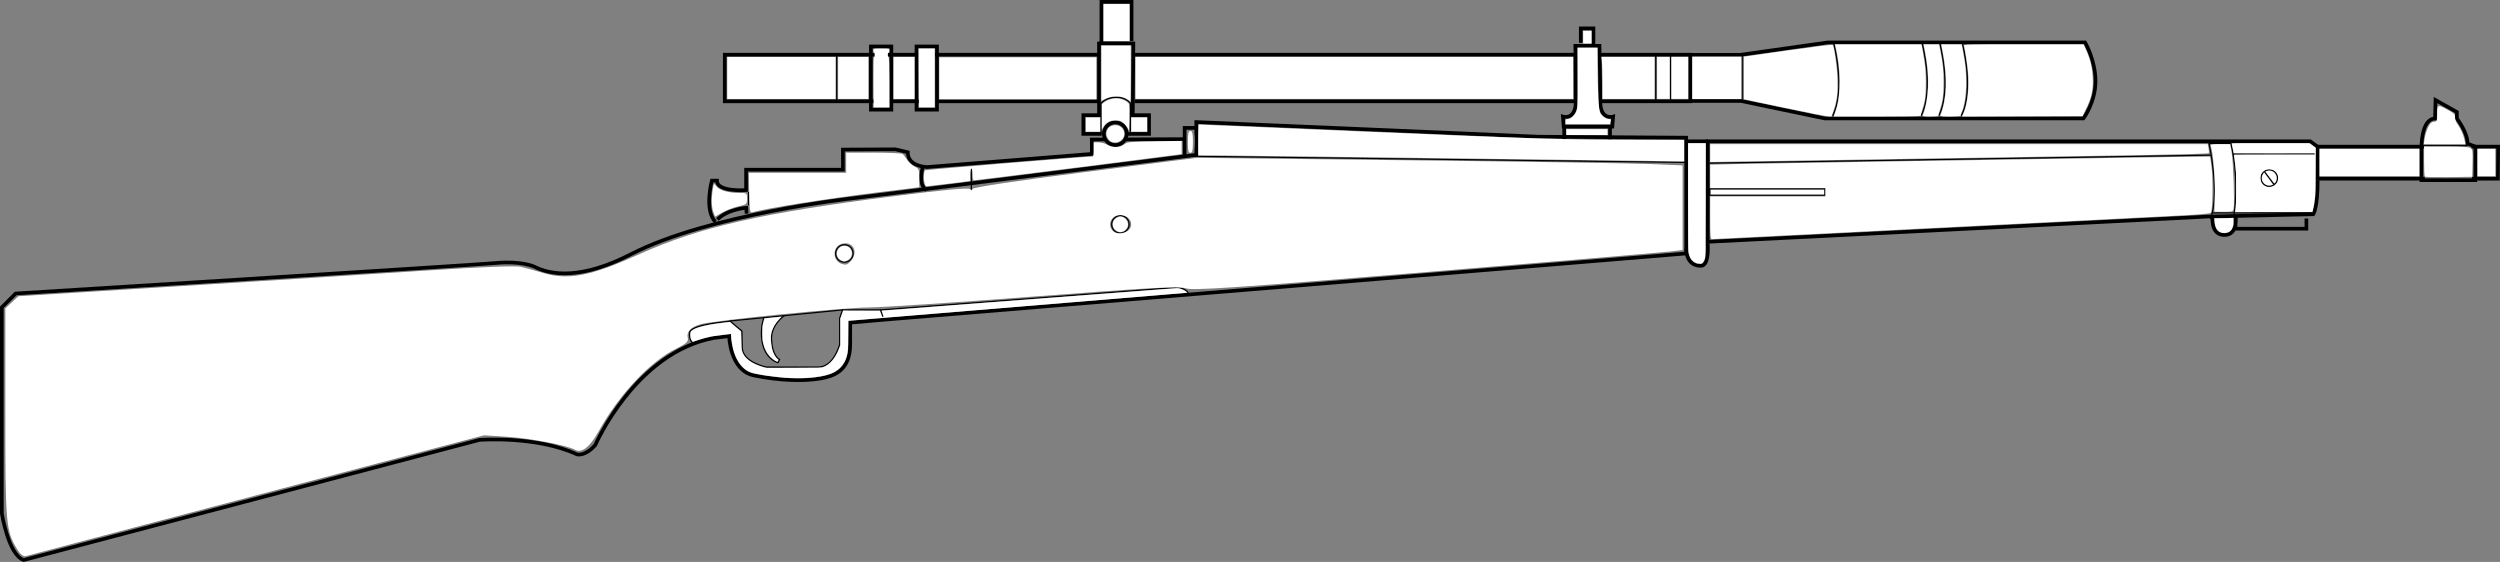
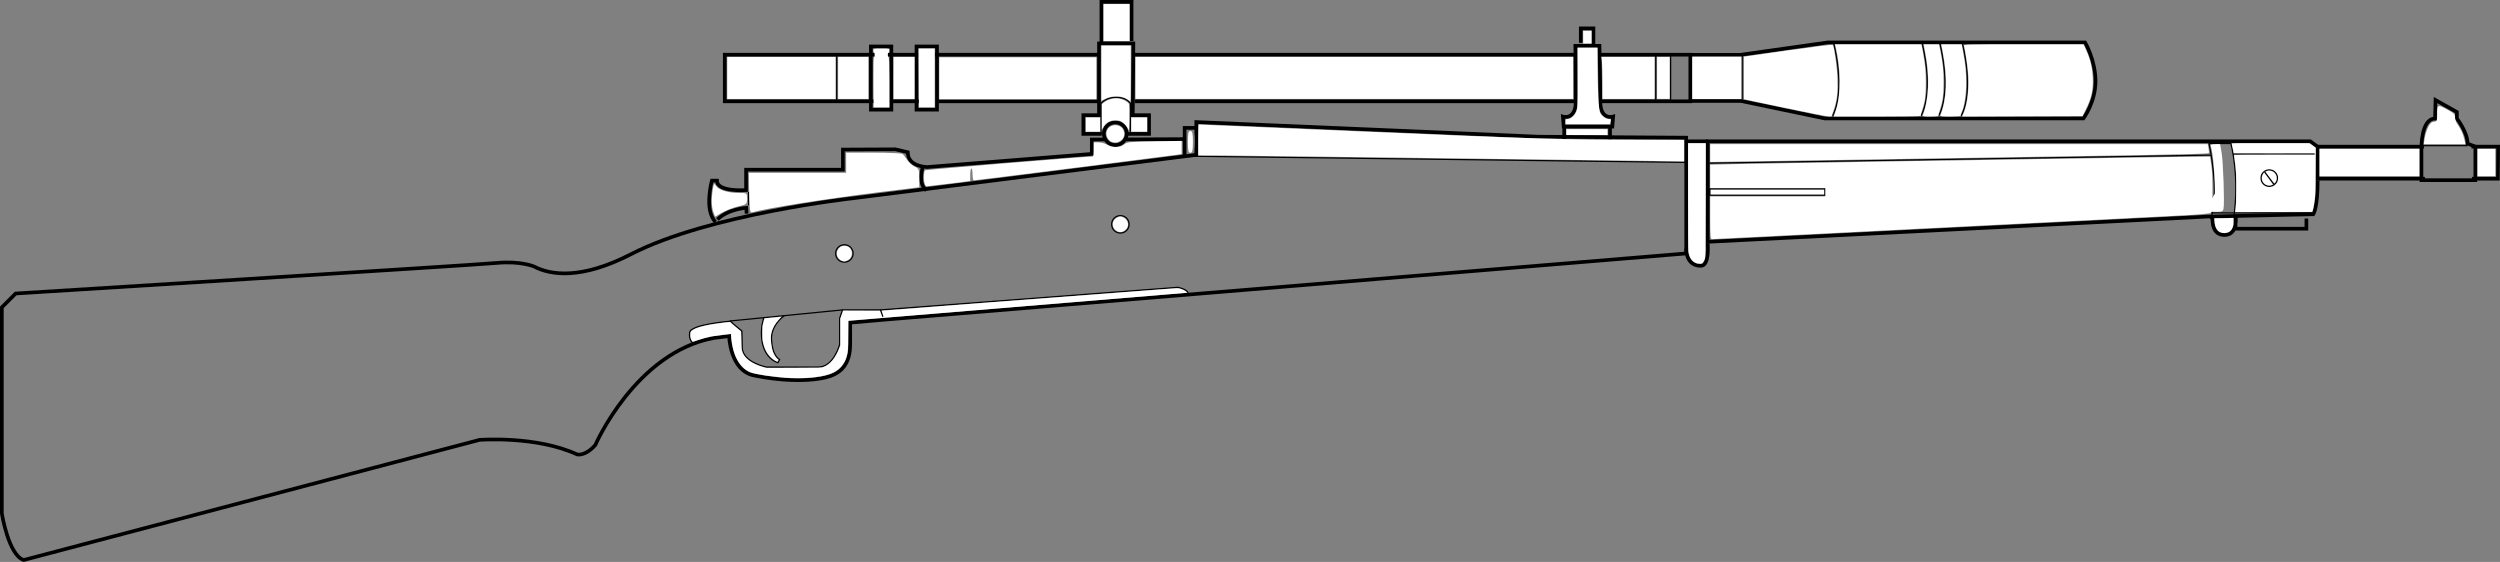
<svg xmlns="http://www.w3.org/2000/svg" xmlns:ns1="http://sodipodi.sourceforge.net/DTD/sodipodi-0.dtd" xmlns:ns2="http://www.inkscape.org/namespaces/inkscape" version="1.1" x="0px" y="0px" width="2045.962" height="459.885" viewBox="0 0 2045.962 459.885" enable-background="new 0 0 2208.648 588.257" xml:space="preserve" id="svg132" ns1:docname="weapon_m1903s.svg" ns2:version="1.0.2-2 (e86c870879, 2021-01-15)">
  <rect x="0" y="0" width="2045.962" height="459.885" fill="#808080" stroke="none" />
  <defs id="defs136" />
  <ns1:namedview pagecolor="#ffffff" bordercolor="#666666" borderopacity="1" objecttolerance="10" gridtolerance="10" guidetolerance="10" ns2:pageopacity="0" ns2:pageshadow="2" ns2:window-width="1920" ns2:window-height="1017" id="namedview134" showgrid="false" ns2:zoom="0.36369457" ns2:cx="1395.1137" ns2:cy="350.9381" ns2:window-x="-8" ns2:window-y="-8" ns2:window-maximized="1" ns2:current-layer="svg132" ns2:document-rotation="0" ns2:pagecheckerboard="true" />
  <g id="Layer_1" transform="matrix(-1,0,0,1,2107.139,-75.806)">
    <g id="g128">
      <g id="g66">
        <g id="g56">
          <polyline style="fill:none;stroke:#000000;stroke-width:3;stroke-miterlimit:10;opacity:1" id="polyline2" points="84.142,222.044 62.887,222.044       62.688,195.821 84.506,195.821     " stroke-miterlimit="10" />
          <polyline style="fill:none;stroke:#000000;stroke-width:3;stroke-miterlimit:10;opacity:1" id="polyline4" points="123.476,195.821 210.485,195.821       210.485,222.044 122.67,222.044     " stroke-miterlimit="10" />
          <path style="fill:none;stroke:#000000;stroke-width:3;stroke-miterlimit:10;opacity:1" ns2:connector-curvature="0" id="path6" d="m 210.485,195.821 5.959,-4.369 H 283.59 301.864 709.5 v 82.241 L 300.277,253.032 213.96,251.145 c 0,0 -3.576,-4.966 -3.576,-27.811" stroke-miterlimit="10" />
          <path style="fill:none;stroke:#000000;stroke-width:3;stroke-miterlimit:10;opacity:1" ns2:connector-curvature="0" id="path8" d="m 727.182,283.229 v -94.758 l 120.983,-0.793 279.959,-11.982 v 26.82 l 280.614,35.496 c 0,0 118.183,12.969 181.987,45.813 40.524,20.859 65.56,17.283 79.269,10.13 0,0 10.726,-4.768 30.392,-2.978 19.667,1.787 393.93,25.029 393.93,25.029 l 11.323,11.322 v 168.658 c 0,0 -5.363,33.969 -17.879,38.141 l -373.07,-98.336 c 0,0 -46.485,-3.573 -79.863,11.922 0,0 -6.557,1.787 -14.898,-7.747 0,0 -32.779,-75.688 -97.143,-87.608 l -12.365,-1.488 c 0,0 -0.597,28.158 -20.263,32.184 -21.413,4.377 -41.457,4.881 -55.122,2.381 -9.236,-1.688 -23.691,-5.661 -23.691,-27.709 v -17.881 l -27.412,-2.385 z" stroke-miterlimit="10" />
          <line style="fill:none;stroke:#000000;stroke-width:3;stroke-miterlimit:10;opacity:1" id="line10" y2="191.452" x2="726.586" y1="191.452" x1="709.5" stroke-miterlimit="10" />
          <path style="fill:none;stroke:#000000;stroke-width:3;stroke-miterlimit:10;opacity:1" ns2:connector-curvature="0" id="path12" d="m 709.602,274.886 c 0,0 -1.789,18.475 5.662,18.475 12.517,0 11.918,-14.004 11.918,-14.004" stroke-miterlimit="10" />
          <path style="fill:none;stroke:#000000;stroke-width:3;stroke-miterlimit:10;opacity:1" ns2:connector-curvature="0" id="path14" d="m 81.36,195.785 v 27.45 h 44.103 v -26.224 c 0,0 0.397,-24.173 -11.125,-24.173 l -0.398,-15.16 -17.48,9.834 v 5.326 c 0,0 -8.741,11.062 -8.741,20.486 z" stroke-miterlimit="10" />
          <path style="fill:none;stroke:#000000;stroke-miterlimit:10;opacity:1" ns2:connector-curvature="0" id="path16" d="m 279.12,253.927 c -4.966,-33.771 2.285,-60.688 2.285,-60.688 h 17.879 c 0,0 -8.939,40.525 -1.192,61.979" stroke-miterlimit="10" />
          <line style="fill:none;stroke:#000000;stroke-miterlimit:10;opacity:1" id="line18" y2="209.329" x2="708.31" y1="202.772" x1="297.496" stroke-miterlimit="10" />
          <line style="fill:none;stroke:#000000;stroke-miterlimit:10;opacity:1" id="line20" y2="203.706" x2="1130.509" y1="208.734" x1="727.778" stroke-miterlimit="10" />
          <polyline style="fill:none;stroke:#000000;stroke-width:3;stroke-miterlimit:10;opacity:1" id="polyline22" points="1126.932,180.466 1137.661,180.466       1137.661,203.112     " stroke-miterlimit="10" />
          <path style="fill:none;stroke:#000000;stroke-width:3;stroke-miterlimit:10;opacity:1" ns2:connector-curvature="0" id="path24" d="m 1202.469,189.933 11.143,0.05 v 11.782 l 134.563,10.744 c 0,0 16.092,0 16.092,-12.117 l 10.132,-2.385 42.908,0.199 v 16.488 h 23.241 56.016 v 16.688 c 0,0 23.838,1.785 23.838,-7.748 h 4.172 c 0,0 6.557,24.233 -2.978,33.768" stroke-miterlimit="10" />
          <line style="fill:none;stroke:#000000;stroke-width:3;stroke-miterlimit:10;opacity:1" id="line26" y2="189.907" x2="1187.338" y1="189.655" x1="1137.661" stroke-miterlimit="10" />
          <path style="fill:none;stroke:#000000;stroke-width:3;stroke-miterlimit:10;opacity:1" ns2:connector-curvature="0" id="path28" d="m 1496.167,250.651 0.202,-4.77 c 0,0 15.094,0.994 23.638,9.533" stroke-miterlimit="10" />
          <line style="fill:none;stroke:#000000;stroke-miterlimit:10;opacity:1" id="line30" y2="243.896" x2="1494.478" y1="232.869" x1="1494.478" stroke-miterlimit="10" />
          <path style="fill:none;stroke:#000000;stroke-miterlimit:10;opacity:1" ns2:connector-curvature="0" id="path32" d="m 1197.396,259.392 c 0,3.947 -3.203,7.151 -7.15,7.151 -3.953,0 -7.151,-3.204 -7.151,-7.151 0,-3.952 3.198,-7.153 7.151,-7.153 3.947,-0.001 7.15,3.2 7.15,7.153 z" stroke-miterlimit="10" />
          <path style="fill:none;stroke:#000000;stroke-miterlimit:10;opacity:1" ns2:connector-curvature="0" id="path34" d="m 1423.266,283.229 c 0,3.947 -3.203,7.152 -7.152,7.152 -3.953,0 -7.15,-3.205 -7.15,-7.152 0,-3.95 3.197,-7.153 7.15,-7.153 3.949,0 7.152,3.203 7.152,7.153 z" stroke-miterlimit="10" />
          <rect style="fill:none;stroke:#000000;stroke-miterlimit:10;opacity:1" id="rect36" height="5.164" width="94.162" stroke-miterlimit="10" y="230.388" x="613.751" />
          <g id="g42">
            <path style="fill:none;stroke:#000000;stroke-miterlimit:10;opacity:1" ns2:connector-curvature="0" id="path38" d="m 255.422,225.599 c -2.237,2.984 -6.471,3.59 -9.456,1.35 -2.984,-2.234 -3.589,-6.469 -1.35,-9.45 2.235,-2.987 6.469,-3.592 9.452,-1.356 2.984,2.236 3.589,6.469 1.354,9.456 z" stroke-miterlimit="10" />
            <line style="fill:none;stroke:#000000;stroke-miterlimit:10;opacity:1" id="line40" y2="226.476" x2="246.324" y1="216.62" x1="253.71" stroke-miterlimit="10" />
          </g>
          <line style="fill:none;stroke:#000000;stroke-miterlimit:10;opacity:1" id="line44" y2="201.78" x2="279.617" y1="201.78" x1="212.869" stroke-miterlimit="10" />
          <line style="fill:none;stroke:#000000;stroke-miterlimit:10;opacity:1" id="line46" y2="250.052" x2="297.298" y1="250.052" x1="214.458" stroke-miterlimit="10" />
          <path style="fill:none;stroke:#000000;stroke-miterlimit:10;opacity:1" ns2:connector-curvature="0" id="path48" d="m 1384.529,335.077 2.085,-5.663 h 30.989 l 2.384,6.856 v 21.455 c 0,0 4.769,18.473 17.432,18.473 h 42.458 c 0,0 19.518,-3.725 19.816,-15.941 0.298,-12.217 0.298,-13.559 0.298,-13.559 0,0 9.088,-7.299 9.234,-8.046 0,0 32.63,2.534 33.523,9.239 0.896,6.704 -2.827,8.641 -2.827,8.641" stroke-miterlimit="10" />
          <line style="fill:none;stroke:#000000;stroke-miterlimit:10;opacity:1" id="line50" y2="338.503" x2="1509.973" y1="329.414" x1="1417.604" stroke-miterlimit="10" />
          <path style="fill:none;stroke:#000000;stroke-miterlimit:10;opacity:1" ns2:connector-curvature="0" id="path52" d="M 1386.614,329.414 1143.163,310.94 c 0,0 -7.746,1.492 -8.342,4.768" stroke-miterlimit="10" />
          <path style="fill:none;stroke:#000000;stroke-miterlimit:10;opacity:1" ns2:connector-curvature="0" id="path54" d="m 1465.178,334.083 c 0,0 12.516,8.342 10.332,21.854 0,0 -0.4,10.527 -6.361,14.104 l 1.393,2.582 c 0,0 16.091,-3.977 13.109,-30.393 l -1.586,-6.756" stroke-miterlimit="10" />
        </g>
        <path style="fill:none;stroke:#000000;stroke-width:3;stroke-miterlimit:10;opacity:1" ns2:connector-curvature="0" id="path58" d="m 1351.549,211.315 c 0,0 5.227,14.321 -2.521,20.283" stroke-miterlimit="10" />
-         <line style="fill:none;stroke:#000000;stroke-miterlimit:10;opacity:1" id="line60" y2="230.983" x2="1312.217" y1="213.7" x1="1312.217" stroke-miterlimit="10" />
        <line style="fill:none;stroke:#000000;stroke-miterlimit:10;opacity:1" id="line62" y2="195.026" x2="87.718" y1="195.026" x1="123.476" stroke-miterlimit="10" />
        <path style="fill:none;stroke:#000000;stroke-width:3;stroke-miterlimit:10;opacity:1" ns2:connector-curvature="0" id="path64" d="m 219.623,254.622 v 8.344 h 58.007 v -11.125 c 0,0 -2.781,16.289 9.138,16.289 11.919,0 9.536,-15.892 9.536,-15.892" stroke-miterlimit="10" />
      </g>
      <g id="g126">
        <g id="g114">
          <g id="g110">
            <g id="g74">
              <path style="fill:none;stroke:#000000;stroke-width:3;stroke-miterlimit:10;opacity:1" ns2:connector-curvature="0" id="path68" d="m 817.563,158.73 c 0,-16.779 0.329,-45.401 0.329,-45.401 h -8.553 -6.25 -4.935 c 0,0 -0.659,29.277 -0.659,45.401 0,15.819 -10.528,12.499 -10.528,12.499 l 0.658,8.224 h 16.779 6.25 16.78 l 0.658,-8.224 c 0,0 -10.529,3.321 -10.529,-12.499 z" stroke-miterlimit="10" />
              <line style="fill:none;stroke:#000000;stroke-width:3;stroke-miterlimit:10;opacity:1" id="line70" y2="189.817" x2="789.518" y1="178.466" x1="789.518" stroke-miterlimit="10" />
              <line style="fill:none;stroke:#000000;stroke-width:3;stroke-miterlimit:10;opacity:1" id="line72" y2="189.817" x2="827.021" y1="180.114" x1="827.021" stroke-miterlimit="10" />
            </g>
            <polyline style="fill:none;stroke:#000000;stroke-width:3;stroke-miterlimit:10;opacity:1" id="polyline76" points="803.089,113.33 803.089,99.019        813.452,99.019 813.452,110.862      " stroke-miterlimit="10" />
            <polyline style="fill:none;stroke:#000000;stroke-width:3;stroke-miterlimit:10;opacity:1" id="polyline78" points="1205.511,185.376 1220.562,185.376        1220.562,170.077 1207.73,170.077 1207.73,111.355 1179.604,111.355 1180.097,170.077 1166.772,170.077 1166.772,185.376        1184.045,185.376      " stroke-miterlimit="10" />
            <polyline style="fill:none;stroke:#000000;stroke-width:3;stroke-miterlimit:10;opacity:1" id="polyline80" points="1181.083,109.335 1181.083,77.306        1205.758,77.306 1205.758,110.368      " stroke-miterlimit="10" />
            <ellipse style="fill:none;stroke:#000000;stroke-width:3;stroke-miterlimit:10;opacity:1" id="ellipse82" ry="9.254" rx="9.376" cy="185.251" cx="1194.407" stroke-miterlimit="10" />
            <line style="fill:none;stroke:#000000;stroke-width:3;stroke-miterlimit:10;opacity:1" id="line84" y2="158.729" x2="817.563" y1="158.729" x1="1178.452" stroke-miterlimit="10" />
            <line style="fill:none;stroke:#000000;stroke-width:3;stroke-miterlimit:10;opacity:1" id="line86" y2="158.729" x2="1208.061" y1="158.729" x1="1339.322" stroke-miterlimit="10" />
            <line style="fill:none;stroke:#000000;stroke-width:3;stroke-miterlimit:10;opacity:1" id="line88" y2="158.729" x2="1355.113" y1="158.729" x1="1378.8" stroke-miterlimit="10" />
            <polyline style="fill:none;stroke:#000000;stroke-width:3;stroke-miterlimit:10;opacity:1" id="polyline90" points="1391.63,120.567 1514.009,120.567        1514.009,158.729 1391.957,158.729      " stroke-miterlimit="10" />
            <line style="fill:none;stroke:#000000;stroke-width:3;stroke-miterlimit:10;opacity:1" id="line92" y2="120.567" x2="1380.444" y1="120.567" x1="1355.771" stroke-miterlimit="10" />
            <line style="fill:none;stroke:#000000;stroke-width:3;stroke-miterlimit:10;opacity:1" id="line94" y2="120.567" x2="1341.953" y1="120.567" x1="1207.402" stroke-miterlimit="10" />
            <polyline style="fill:none;stroke:#000000;stroke-width:3;stroke-miterlimit:10;opacity:1" id="polyline96" points="797.827,120.567 723.806,120.567        723.806,158.729 752.098,158.729 797.495,158.73      " stroke-miterlimit="10" />
            <line style="fill:none;stroke:#000000;stroke-width:3;stroke-miterlimit:10;opacity:1" id="line98" y2="120.567" x2="818.551" y1="120.567" x1="1179.111" stroke-miterlimit="10" />
            <rect style="fill:none;stroke:#000000;stroke-width:3;stroke-miterlimit:10;opacity:1" id="rect100" height="51.733" width="16.777" stroke-miterlimit="10" y="113.82" x="1340.31" />
            <rect style="fill:none;stroke:#000000;stroke-width:3;stroke-miterlimit:10;opacity:1" id="rect102" height="51.733" width="16.777" stroke-miterlimit="10" y="113.82" x="1377.649" />
            <line style="fill:none;stroke:#000000;stroke-miterlimit:10;opacity:1" id="line104" y2="158.729" x2="1422.387" y1="121.226" x1="1422.387" stroke-miterlimit="10" />
            <rect style="fill:none;stroke:#000000;stroke-miterlimit:10;opacity:1" id="rect106" height="37.998" width="12.173" stroke-miterlimit="10" y="120.73" x="739.925" />
            <path style="fill:none;stroke:#000000;stroke-miterlimit:10;opacity:1" ns2:connector-curvature="0" id="path108" d="m 1182.071,183.731 v -23.359 c 0,0 2.964,-4.935 11.562,-4.935 8.6,0 12.455,4.935 12.455,4.935 v 25.332" stroke-miterlimit="10" />
          </g>
          <path style="fill:none;stroke:#000000;stroke-width:3;stroke-miterlimit:10;opacity:1" ns2:connector-curvature="0" id="path112" d="M 723.806,120.686 H 683.011 L 611.295,110.535 H 540.236 400.749 c 0,0 -8.553,14.593 -8.553,31.724 0,17.13 9.869,30.453 9.869,30.453 h 142.777 69.085 l 68.427,-14.276 h 41.451" stroke-miterlimit="10" />
        </g>
        <path style="fill:none;stroke:#000000;stroke-miterlimit:10;opacity:1" ns2:connector-curvature="0" id="path116" d="m 519.511,111.686 c 0,0 -9.869,37.504 0.987,58.887" stroke-miterlimit="10" />
        <path style="fill:none;stroke:#000000;stroke-miterlimit:10;opacity:1" ns2:connector-curvature="0" id="path118" d="m 501.087,111.686 c 0,0 -9.869,37.504 0.987,58.887" stroke-miterlimit="10" />
        <path style="fill:none;stroke:#000000;stroke-miterlimit:10;opacity:1" ns2:connector-curvature="0" id="path120" d="m 533.985,111.686 c 0,0 -9.868,37.504 0.987,58.887" stroke-miterlimit="10" />
        <path style="fill:none;stroke:#000000;stroke-miterlimit:10;opacity:1" ns2:connector-curvature="0" id="path122" d="m 606.36,111.686 c 0,0 -9.87,37.504 0.986,58.887" stroke-miterlimit="10" />
        <line style="fill:none;stroke:#000000;stroke-miterlimit:10;opacity:1" id="line124" y2="157.413" x2="681.368" y1="121.555" x1="681.368" stroke-miterlimit="10" />
      </g>
    </g>
  </g>
  <g id="Layer_2_1_" transform="matrix(-1,0,0,1,2107.139,-75.806)">
</g>
-   <path style="fill:#ffffff;stroke-width:15.624" d="M 14.108,449.558 C 4.818,434.466 4.375,429.397 4.375,338.144 v -85.802 l 5.347,-4.959 5.347,-4.959 131.236,-8.149 c 72.18,-4.482 163.17,-10.259 202.2,-12.837 44.051,-2.91 73.545,-4.073 77.769,-3.066 3.743,0.892 12.001,3.16 18.352,5.04 20.666,6.116 38.749,2.575 78.577,-15.386 49.228,-22.2 100.067,-33.765 209.271,-47.609 40.076,-5.08 60.67,-6.967 61.494,-5.635 0.825,1.334 1.481,1.277 1.964,-0.173 0.444,-1.333 36.096,-6.683 92.002,-13.805 l 91.277,-11.628 173.135,1.989 c 95.224,1.094 184.727,2.485 198.896,3.091 l 25.761,1.102 v 34.615 34.615 l -9.235,1.156 c -5.079,0.636 -94.976,8.213 -199.77,16.839 -158.139,13.017 -191.718,15.296 -197.496,13.406 -5.695,-1.863 -28.326,-0.649 -124.431,6.676 -64.608,4.925 -125.403,8.953 -135.099,8.951 -19.912,-0.003 -126.356,10.566 -137.212,13.624 -8.372,2.358 -12.21,6.357 -10.902,11.359 0.734,2.805 -1.295,4.718 -9.019,8.506 -21.738,10.661 -46.788,37.257 -63.881,67.823 -7.315,13.08 -13.894,18.217 -19.39,15.141 -6.438,-3.603 -36.293,-9.335 -54.987,-10.558 L 396.138,356.241 210.464,405.154 C 108.343,432.056 23.278,454.501 21.43,455.03 c -2.289,0.657 -4.622,-1.087 -7.322,-5.473 z M 697.587,211.888 c 3.911,-5.969 0.926,-12.768 -5.606,-12.768 -12.073,0 -11.954,17.14 0.121,17.439 1.312,0.033 3.78,-2.069 5.485,-4.671 z m 227.176,-24.919 c 2.768,-4.421 -0.515,-9.967 -6.418,-10.843 -8.089,-1.2 -13.053,7.4 -7.485,12.968 3.277,3.277 11.288,2.052 13.903,-2.125 z" id="path1023" />
  <path style="fill:#ffffff;stroke-width:1.953" d="m 646.859,309.37 c -11.727,-0.528 -28.721,-3.005 -33.028,-4.815 -8.482,-3.564 -14.105,-13.822 -15.363,-28.026 l -0.289,-3.265 -6.707,0.792 c -3.689,0.435 -7.891,1.021 -9.338,1.302 -3.408,0.661 -8.935,2.18 -12.383,3.404 l -2.727,0.968 -0.677,-0.793 c -0.904,-1.06 -1.389,-2.803 -1.389,-4.992 0,-2.167 0.335,-2.842 1.929,-3.885 3.806,-2.492 12.849,-4.591 26.374,-6.121 l 4.122,-0.466 1.711,1.517 c 0.941,0.835 2.979,2.574 4.528,3.865 l 2.817,2.348 0.159,3.835 c 0.087,2.109 0.161,5.202 0.164,6.873 0.003,1.671 0.159,3.762 0.346,4.647 1.309,6.174 7.729,11.164 17.927,13.933 l 2.358,0.64 22.309,-0.075 c 22.243,-0.075 22.314,-0.077 23.889,-0.609 5.569,-1.884 10.269,-7.462 13.368,-15.866 l 0.728,-1.974 -0.003,-10.859 -0.003,-10.859 1.158,-3.343 1.158,-3.343 15.064,0.062 15.064,0.062 0.947,2.613 c 0.927,2.558 1.137,2.83 1.836,2.387 0.286,-0.181 0.193,-0.618 -0.55,-2.585 -0.492,-1.302 -0.844,-2.417 -0.783,-2.479 0.062,-0.062 37.383,-2.94 82.937,-6.395 45.554,-3.456 87.856,-6.667 94.004,-7.136 6.149,-0.469 17.741,-1.35 25.761,-1.958 8.02,-0.607 20.214,-1.536 27.098,-2.064 11.89,-0.911 12.589,-0.941 13.974,-0.58 2.091,0.544 4.744,1.845 5.574,2.732 l 0.714,0.763 h -0.635 c -0.911,0 -248.156,20.432 -263.143,21.746 -6.884,0.603 -12.752,1.098 -13.04,1.098 l -0.524,9.8e-4 -0.117,11.969 c -0.123,12.6 -0.212,13.725 -1.391,17.68 -1.673,5.615 -5.4,10.09 -10.581,12.706 -6.787,3.427 -20.639,5.209 -35.348,4.546 z" id="path1027" />
  <path style="fill:#ffffff;stroke-width:1.953" d="m 635.265,295.648 c -1.48,-0.644 -3.606,-2.26 -5.217,-3.968 -2.75,-2.916 -4.509,-6.507 -5.617,-11.471 -0.438,-1.961 -0.517,-3.115 -0.523,-7.655 -0.008,-5.25 0.007,-5.407 0.806,-8.688 0.448,-1.838 0.863,-3.342 0.924,-3.342 0.272,0 12.674,-1.219 13.324,-1.31 0.683,-0.095 0.61,0.021 -1.166,1.859 -3.452,3.573 -5.756,7.732 -6.642,11.99 -0.776,3.73 -0.009,11.267 1.543,15.166 0.831,2.088 2.289,4.373 3.471,5.441 l 0.956,0.863 -0.418,0.735 c -0.479,0.842 -0.416,0.826 -1.441,0.38 z" id="path1029" />
  <path style="fill:#ffffff;stroke-width:3.906" d="m 914.727,189.499 c -5.247,-2.353 -5.478,-9.054 -0.398,-11.514 1.879,-0.91 2.437,-0.982 3.985,-0.518 4.087,1.224 6.093,5.824 3.997,9.162 -1.774,2.824 -4.98,4.037 -7.584,2.87 z" id="path1031" />
  <path style="fill:#ffffff;stroke-width:3.906" d="m 688.669,213.305 c -4.656,-2.027 -5.21,-8.12 -1.016,-11.186 1.709,-1.25 4.936,-1.267 6.814,-0.036 4.146,2.716 3.462,9.287 -1.158,11.135 -2.319,0.928 -2.693,0.935 -4.64,0.087 z" id="path1033" />
  <path style="fill:#ffffff;stroke-width:11.048" d="m 613.125,157.888 -0.29,-16.478 h 39.815 39.815 v -8.249 -8.249 l 22.34,0.021 c 12.287,0.012 22.973,0.476 23.747,1.031 0.774,0.556 2.522,2.761 3.884,4.901 1.363,2.14 4.132,4.614 6.155,5.499 3.346,1.464 3.679,2.294 3.699,9.236 l 0.022,7.628 -30.954,3.811 c -44.551,5.486 -93.211,13.182 -105.88,16.746 -1.739,0.489 -2.108,-1.998 -2.352,-15.898 z" id="path1035" />
  <path style="fill:#ffffff;stroke-width:11.048" d="m 583.848,173.692 c -1.552,-4.082 -1.734,-11.308 -0.476,-18.917 0.81,-4.902 0.967,-5.041 2.775,-2.459 2.324,3.319 9.868,5.574 18.676,5.585 6.509,0.008 6.53,0.023 6.53,4.682 0,4.511 -0.252,4.733 -7.218,6.341 -3.97,0.916 -9.851,3.172 -13.07,5.013 l -5.853,3.347 z" id="path1037" />
  <path style="fill:#ffffff;stroke-width:11.048" d="" id="path1039" />
  <path style="fill:#ffffff;stroke-width:11.048" d="" id="path1041" />
  <path style="fill:#ffffff;stroke-width:7.812" d="m 756.702,150.277 c -0.914,-3.412 -0.714,-10.273 0.319,-10.911 0.83,-0.513 130.473,-11.201 135.893,-11.203 2.025,-9.7e-4 2.187,-0.433 2.187,-5.834 v -5.833 h 3.865 c 2.152,0 5.276,0.86 7.048,1.941 4.339,2.645 10.416,2.552 13.933,-0.215 2.622,-2.063 3.774,-2.18 24.92,-2.545 l 22.171,-0.382 v 5.376 5.376 l -3.645,0.58 c -5.168,0.823 -164.971,20.977 -166.327,20.977 -0.695,0 -1.12,-1.842 -1.12,-4.861 0,-2.673 -0.437,-4.861 -0.972,-4.861 -0.535,0 -0.972,2.306 -0.972,5.126 v 5.126 l -17.255,2.18 c -9.49,1.199 -17.751,2.173 -18.357,2.165 -0.606,-0.008 -1.366,-0.999 -1.688,-2.202 z" id="path1043" />
  <path style="fill:#ffffff;stroke-width:7.812" d="m 1185.278,129.564 c -90.893,-1.216 -174.118,-2.248 -184.945,-2.292 l -19.685,-0.082 v -12.638 c 0,-6.951 0.199,-12.638 0.441,-12.638 0.243,0 61.377,2.6 135.853,5.778 138.444,5.908 167.092,6.769 227.034,6.826 l 34.267,0.033 v 8.749 8.749 l -13.853,-0.138 c -7.619,-0.076 -88.22,-1.133 -179.112,-2.349 z" id="path1045" />
  <path style="fill:#ffffff;stroke-width:3.906" d="m 977.313,115.746 c 0,-5.213 0.071,-7.346 0.159,-4.739 0.087,2.606 0.087,6.872 0,9.478 -0.087,2.606 -0.159,0.474 -0.159,-4.739 z" id="path1047" />
  <path style="fill:#ffffff;stroke-width:11.048" d="m 972.119,116.143 c 0,-7.027 0.441,-8.936 2.062,-8.936 1.622,0 2.062,1.909 2.062,8.936 0,7.027 -0.441,8.936 -2.062,8.936 -1.622,0 -2.062,-1.909 -2.062,-8.936 z" id="path1049" />
-   <path style="fill:#ffffff;stroke-width:7.812" d="m 1984.502,144.532 c -0.367,-0.367 -0.668,-6.063 -0.668,-12.657 v -11.989 l 18.227,0.031 c 13.782,0.023 18.65,0.352 19.961,1.346 1.516,1.15 1.7,2.702 1.458,12.364 l -0.276,11.048 -19.017,0.263 c -10.46,0.145 -19.318,-0.038 -19.685,-0.405 z" id="path1051" />
  <path style="fill:#ffffff;stroke-width:7.812" d="m 2027.579,133.009 v -11.179 h 7.291 7.291 v 11.179 11.179 h -7.291 -7.291 z" id="path1053" />
  <path style="fill:#ffffff;stroke-width:7.812" d="m 1984.269,113.324 c 0.36,-2.54 1.613,-6.586 2.784,-8.992 1.653,-3.397 2.726,-4.443 4.802,-4.682 2.545,-0.293 2.673,-0.557 2.673,-5.51 0,-8.691 0.22,-8.821 7.885,-4.681 5.898,3.186 6.697,3.952 6.697,6.422 0,1.543 0.816,3.966 1.814,5.385 2.91,4.14 4.87,8.404 5.832,12.685 l 0.897,3.991 h -17.019 -17.019 z" id="path1055" />
  <path style="fill:#ffffff;stroke-width:7.812" d="m 1898.288,133.009 v -11.179 h 40.829 40.829 v 11.179 11.179 h -40.829 -40.829 z" id="path1057" />
-   <path style="fill:#ffffff;stroke-width:7.812" d="m 1829.722,172.431 c 0.855,-1.384 0.611,-33.739 -0.304,-40.151 l -0.797,-5.59 h 32.889 32.889 v 17.175 c 0,9.446 -0.482,19.945 -1.072,23.331 l -1.072,6.155 h -31.551 c -19.611,0 -31.336,-0.348 -30.982,-0.921 z m 33.22,-21.589 c 2.521,-2.785 2.237,-8.422 -0.536,-10.668 -2.982,-2.414 -8.302,-2.353 -10.78,0.125 -2.327,2.327 -2.561,7.435 -0.477,10.41 2.413,3.446 8.73,3.517 11.793,0.132 z" id="path1059" />
-   <path style="fill:#ffffff;stroke-width:7.812" d="m 1812.582,158.495 c 0.296,-13.478 -1.495,-34.192 -3.382,-39.109 -0.464,-1.209 0.791,-1.445 7.669,-1.445 h 8.223 l 1.212,6.562 c 1.351,7.319 2.568,42.536 1.602,46.382 -0.596,2.374 -0.9,2.467 -8.134,2.467 l -7.515,8.4e-4 z" id="path1061" />
+   <path style="fill:#ffffff;stroke-width:7.812" d="m 1812.582,158.495 c 0.296,-13.478 -1.495,-34.192 -3.382,-39.109 -0.464,-1.209 0.791,-1.445 7.669,-1.445 l 1.212,6.562 c 1.351,7.319 2.568,42.536 1.602,46.382 -0.596,2.374 -0.9,2.467 -8.134,2.467 l -7.515,8.4e-4 z" id="path1061" />
  <path style="fill:#ffffff;stroke-width:7.812" d="m 1399.592,125.232 v -7.291 h 203.614 203.614 l 0.647,3.448 c 0.356,1.896 0.382,3.712 0.059,4.036 -0.324,0.324 -22.358,0.952 -48.965,1.398 -78.732,1.317 -352.381,5.702 -355.809,5.701 l -3.159,-6.6e-4 z" id="path1065" />
  <path style="fill:#ffffff;stroke-width:7.812" d="m 1399.592,178.212 v -17.498 h 47.148 47.148 v -3.402 -3.402 h -47.148 -47.148 v -9.594 -9.594 l 29.407,-0.636 c 16.174,-0.35 72.714,-1.301 125.646,-2.114 52.932,-0.812 131.673,-2.056 174.981,-2.763 43.308,-0.707 78.859,-1.191 79.002,-1.074 0.143,0.117 0.736,4.1 1.317,8.851 1.224,10.007 0.795,35.861 -0.618,37.216 -0.528,0.506 -9.927,1.395 -20.888,1.975 -32.063,1.697 -385.819,19.536 -387.404,19.536 -1.222,0 -1.443,-2.676 -1.443,-17.498 z" id="path1067" />
  <path style="fill:#ffffff;stroke-width:7.812" d="m 1844.03,124.991 c 8.921,-0.16 23.795,-0.161 33.052,-6.3e-4 9.257,0.16 1.958,0.291 -16.221,0.291 -18.179,3.5e-4 -25.753,-0.13 -16.831,-0.291 z" id="path1069" />
  <path style="fill:#ffffff;stroke-width:2.762" d="m 1400.057,157.21 v -1.89 h 46.399 46.399 v 1.89 1.89 h -46.399 -46.399 z" id="path1128" />
  <path style="fill:#ffffff;stroke-width:2.762" d="m 1388.713,215.489 c -3.689,-1.122 -6.052,-4.33 -6.851,-9.302 -0.236,-1.468 -0.36,-17.121 -0.362,-45.626 v -43.391 h 7.225 7.225 l -0.094,46.485 c -0.088,43.452 -0.134,46.601 -0.703,48.273 -0.335,0.983 -1.006,2.259 -1.491,2.835 -0.76,0.903 -1.101,1.043 -2.483,1.018 -0.881,-0.016 -1.99,-0.147 -2.463,-0.292 z" id="path1130" />
  <path style="fill:#ffffff;stroke-width:2.762" d="M 1384.935,63.725 V 46.368 h 20.106 20.106 v 17.357 17.357 h -20.106 -20.106 z" id="path1132" />
  <path style="fill:#ffffff;stroke-width:5.524" d="m 1502.645,89.682 c 4.036,-12.067 3.835,-34.519 -0.463,-51.529 l -0.477,-1.89 h 35.404 35.404 l 1.093,6.015 c 2.023,11.133 2.459,15.596 2.473,25.307 0.015,10.499 -0.625,15.398 -2.913,22.295 -0.815,2.457 -1.418,4.7 -1.34,4.984 0.078,0.284 -15.884,0.516 -35.471,0.516 h -35.614 z" id="path1134" />
  <path style="fill:#ffffff;stroke-width:5.524" d="m 1573.56,94.428 c 5.12,-13.341 5.822,-32.083 1.942,-51.807 l -1.251,-6.358 h 6.325 6.325 l 1.115,5.671 c 1.99,10.126 2.566,15.813 2.571,25.417 0.01,10.294 -0.707,15.672 -2.985,22.529 -0.817,2.457 -1.421,4.7 -1.343,4.984 0.078,0.284 -2.829,0.516 -6.461,0.516 -5.338,0 -6.534,-0.182 -6.239,-0.95 z" id="path1136" />
  <path style="fill:#ffffff;stroke-width:5.524" d="m 1587.995,94.428 c 5.339,-13.913 5.954,-30.632 1.906,-51.807 l -1.216,-6.358 h 8.356 8.356 l 1.166,6.358 c 2.035,11.094 2.495,15.745 2.5,25.262 0,9.827 -1.531,19.753 -3.709,23.964 -0.625,1.209 -0.951,2.498 -0.724,2.865 0.258,0.418 -2.841,0.667 -8.294,0.667 -7.128,0 -8.64,-0.172 -8.342,-0.95 z" id="path1138" />
  <path style="fill:#ffffff;stroke-width:5.524" d="m 1607.05,92.387 c 3.247,-7.339 4.702,-21.642 3.474,-34.128 -0.714,-7.255 -2.365,-17.874 -3.234,-20.794 -0.339,-1.138 2.302,-1.203 48.745,-1.203 h 49.103 l 2.152,4.813 c 3.516,7.864 4.984,14.04 5.394,22.699 0.458,9.665 -1.002,16.438 -5.479,25.416 l -2.914,5.843 -49.284,0.176 -49.284,0.176 z" id="path1140" />
  <path style="fill:#ffffff;stroke-width:5.524" d="m 1460.61,88.251 -33.338,-7.007 V 63.788 46.332 l 35.98,-5.108 c 20.89,-2.966 36.236,-4.852 36.589,-4.499 1.226,1.226 3.506,17.347 3.871,27.377 0.428,11.745 -0.304,18.042 -3.018,25.949 l -1.828,5.327 -2.459,-0.06 c -1.352,-0.033 -17.461,-3.213 -35.797,-7.067 z" id="path1142" />
-   <path style="fill:#ffffff;stroke-width:5.524" d="M 1367.812,63.758 V 46.573 h 6.874 6.874 v 17.185 17.185 h -6.874 -6.874 z" id="path1144" />
  <path style="fill:#ffffff;stroke-width:5.524" d="M 1356.127,63.758 V 46.573 h 5.155 5.155 v 17.185 17.185 h -5.155 -5.155 z" id="path1148" />
  <path style="fill:#ffffff;stroke-width:5.524" d="m 1311.44,67.367 c 0,-7.467 -0.201,-15.2 -0.439,-17.185 l -0.433,-3.609 h 21.748 21.749 v 17.185 17.185 h -21.309 -21.309 z" id="path1150" />
  <path style="fill:#ffffff;stroke-width:5.524" d="m 1281.201,99.502 c 0,-1.635 0.298,-2.062 1.441,-2.062 2.513,0 5.412,-2.273 6.995,-5.484 1.499,-3.041 1.532,-3.644 1.532,-28.026 V 39.012 l 8.077,1.79e-4 8.077,1.78e-4 0.06,12.201 c 0.119,24.006 0.921,38.793 2.24,41.274 1.353,2.546 4.821,4.947 7.152,4.951 1.661,0.003 1.749,0.207 1.113,2.58 l -0.414,1.547 h -18.136 -18.136 z" id="path1152" />
  <path style="fill:#ffffff;stroke-width:5.524" d="m 1281.889,108.095 v -2.406 h 16.841 16.841 v 2.406 2.406 h -16.841 -16.841 z" id="path1154" />
  <path style="fill:#ffffff;stroke-width:5.524" d="m 1295.636,30.42 v -5.155 h 3.437 3.437 v 5.155 5.155 h -3.437 -3.437 z" id="path1156" />
  <path style="fill:#ffffff;stroke-width:5.524" d="M 929.258,63.758 V 46.573 h 179.065 179.065 v 17.185 17.185 h -179.065 -179.065 z" id="path1158" />
  <path style="fill:#ffffff;stroke-width:5.524" d="M 903.109,18.437 V 3.315 h 10.655 10.655 V 18.437 33.56 h -10.655 -10.655 z" id="path1160" />
  <path style="fill:#ffffff;stroke-width:5.524" d="m 922.969,105.11 c -0.608,-1.426 -2.278,-3.487 -3.712,-4.581 -2.16,-1.648 -3.269,-1.988 -6.469,-1.988 -4.385,0 -7.507,1.73 -9.745,5.4 l -1.304,2.139 -0.003,-10.448 -0.003,-10.448 2.234,-1.69 c 2.933,-2.219 7.675,-3.434 11.407,-2.922 3.795,0.52 8.293,3.016 8.745,4.853 0.191,0.774 0.258,6.104 0.15,11.843 -0.194,10.282 -0.213,10.397 -1.302,7.843 z" id="path1162" />
  <path style="fill:#ffffff;stroke-width:5.524" d="m 888.673,101.955 v -5.843 h 5.843 5.843 v 5.843 5.843 h -5.843 -5.843 z" id="path1164" />
  <path style="fill:#ffffff;stroke-width:5.524" d="m 909.471,116.027 c -2.436,-0.979 -4.427,-4.721 -4.014,-7.541 1.183,-8.072 13.365,-8.072 14.549,0 0.821,5.6 -5,9.767 -10.535,7.541 z" id="path1166" />
  <path style="fill:#ffffff;stroke-width:5.524" d="m 925.792,101.955 v -5.843 h 6.53 6.53 v 5.843 5.843 h -6.53 -6.53 z" id="path1168" />
  <path style="fill:#ffffff;stroke-width:5.524" d="m 751.937,63.805 -0.123,-24.059 h 6.565 6.565 v 24.059 24.059 h -6.442 -6.442 z" id="path1170" />
  <path style="fill:#ffffff;stroke-width:5.524" d="M 731.261,63.805 V 46.62 h 8.592 8.592 v 17.185 17.185 h -8.592 -8.592 z" id="path1172" />
  <path style="fill:#ffffff;stroke-width:5.524" d="m 714.826,67.242 c -0.092,-14.071 0.095,-20.622 0.589,-20.622 0.398,0 0.724,-0.773 0.724,-1.718 0,-0.945 -0.309,-1.718 -0.687,-1.718 -0.378,0 -0.687,-0.773 -0.687,-1.718 0,-1.712 0.023,-1.718 6.53,-1.718 6.507,0 6.53,0.006 6.53,1.718 0,0.945 -0.309,1.718 -0.687,1.718 -0.378,0 -0.687,0.773 -0.687,1.718 0,0.945 0.309,1.718 0.687,1.718 0.443,0 0.687,7.332 0.687,20.622 v 20.622 h -6.431 -6.431 z" id="path1174" />
  <path style="fill:#ffffff;stroke-width:5.524" d="M 685.893,63.805 V 46.62 h 12.373 12.373 V 63.805 80.99 H 698.266 685.893 Z" id="path1180" />
  <path style="fill:#ffffff;stroke-width:5.524" d="M 595.158,63.805 V 46.62 h 44.337 44.337 v 17.185 17.185 h -44.337 -44.337 z" id="path1182" />
  <path style="fill:#ffffff;stroke-width:5.524" d="m 924.382,82.611 c -0.237,-0.383 -1.702,-1.346 -3.256,-2.139 -4.24,-2.163 -11.587,-2.016 -16.248,0.325 l -3.517,1.766 V 59.909 37.253 h 12.029 12.029 v 23.028 c 0,12.665 -0.136,23.028 -0.303,23.028 -0.167,0 -0.497,-0.314 -0.734,-0.697 z" id="path1184" />
  <path style="fill:#ffffff;stroke-width:5.524" d="M 768.694,64.061 V 46.877 h 64.271 64.271 V 64.061 81.246 H 832.965 768.694 Z" id="path1186" />
  <path style="fill:#ffffff;stroke-width:1.953" d="m 1855.264,151.542 c -3.839,-1.192 -5.37,-5.702 -3.133,-9.228 l 0.725,-1.144 3.628,4.826 c 1.996,2.654 3.631,4.904 3.634,4.999 0.01,0.239 -2.372,0.925 -3.137,0.904 -0.343,-0.009 -1.116,-0.17 -1.718,-0.356 z" id="path1188" />
  <path style="fill:#ffffff;stroke-width:1.953" d="m 1858.302,146.261 c -1.604,-2.147 -3.223,-4.318 -3.597,-4.824 l -0.68,-0.919 0.802,-0.419 c 1.188,-0.621 3.461,-0.561 4.883,0.127 3.038,1.47 4.373,5.292 2.875,8.227 -0.256,0.501 -0.668,1.091 -0.916,1.311 -0.43,0.382 -0.587,0.219 -3.368,-3.503 z" id="path1190" />
  <path style="fill:#ffffff;stroke-width:1.953" d="m 1818.79,190.555 c -3.901,-0.66 -6.061,-3.889 -6.46,-9.658 l -0.156,-2.248 3.257,-6.9e-4 c 1.791,-3.8e-4 5.307,-0.072 7.814,-0.16 l 4.557,-0.159 v 2.917 c 0,2.234 -0.108,3.231 -0.463,4.261 -0.992,2.883 -2.606,4.424 -5.205,4.969 -1.658,0.347 -1.748,0.35 -3.344,0.079 z" id="path1192" />
  <path style="fill:#ffffff;stroke-width:1.953" d="m 1829.348,172.513 c 0.602,-4.324 0.762,-8.293 0.76,-18.775 0,-11.953 -0.175,-14.948 -1.346,-23.324 -0.261,-1.868 -0.475,-3.481 -0.475,-3.585 0,-0.104 14.873,-0.189 33.052,-0.189 h 33.052 v -0.608 -0.608 h -33.169 -33.169 l -0.114,-0.547 c -0.063,-0.301 -0.398,-1.969 -0.746,-3.706 -0.347,-1.738 -0.688,-3.351 -0.757,-3.585 -0.12,-0.404 1.504,-0.425 31.717,-0.425 h 31.843 l 2.579,1.883 2.579,1.883 -0.105,18.592 c -0.085,15.089 -0.181,19.3 -0.508,22.354 -0.412,3.844 -1.321,8.835 -1.927,10.577 l -0.338,0.972 -31.536,0.062 -31.536,0.062 z m 30.817,-20.051 c 1.429,-0.632 3.019,-2.215 3.687,-3.67 0.749,-1.632 0.736,-4.593 -0.028,-6.143 -2.266,-4.6 -8.256,-5.662 -11.887,-2.108 -1.429,1.399 -2.106,3.057 -2.114,5.177 -0.011,3.235 1.886,5.925 4.955,7.026 1.422,0.51 3.888,0.381 5.387,-0.282 z" id="path1194" />
</svg>